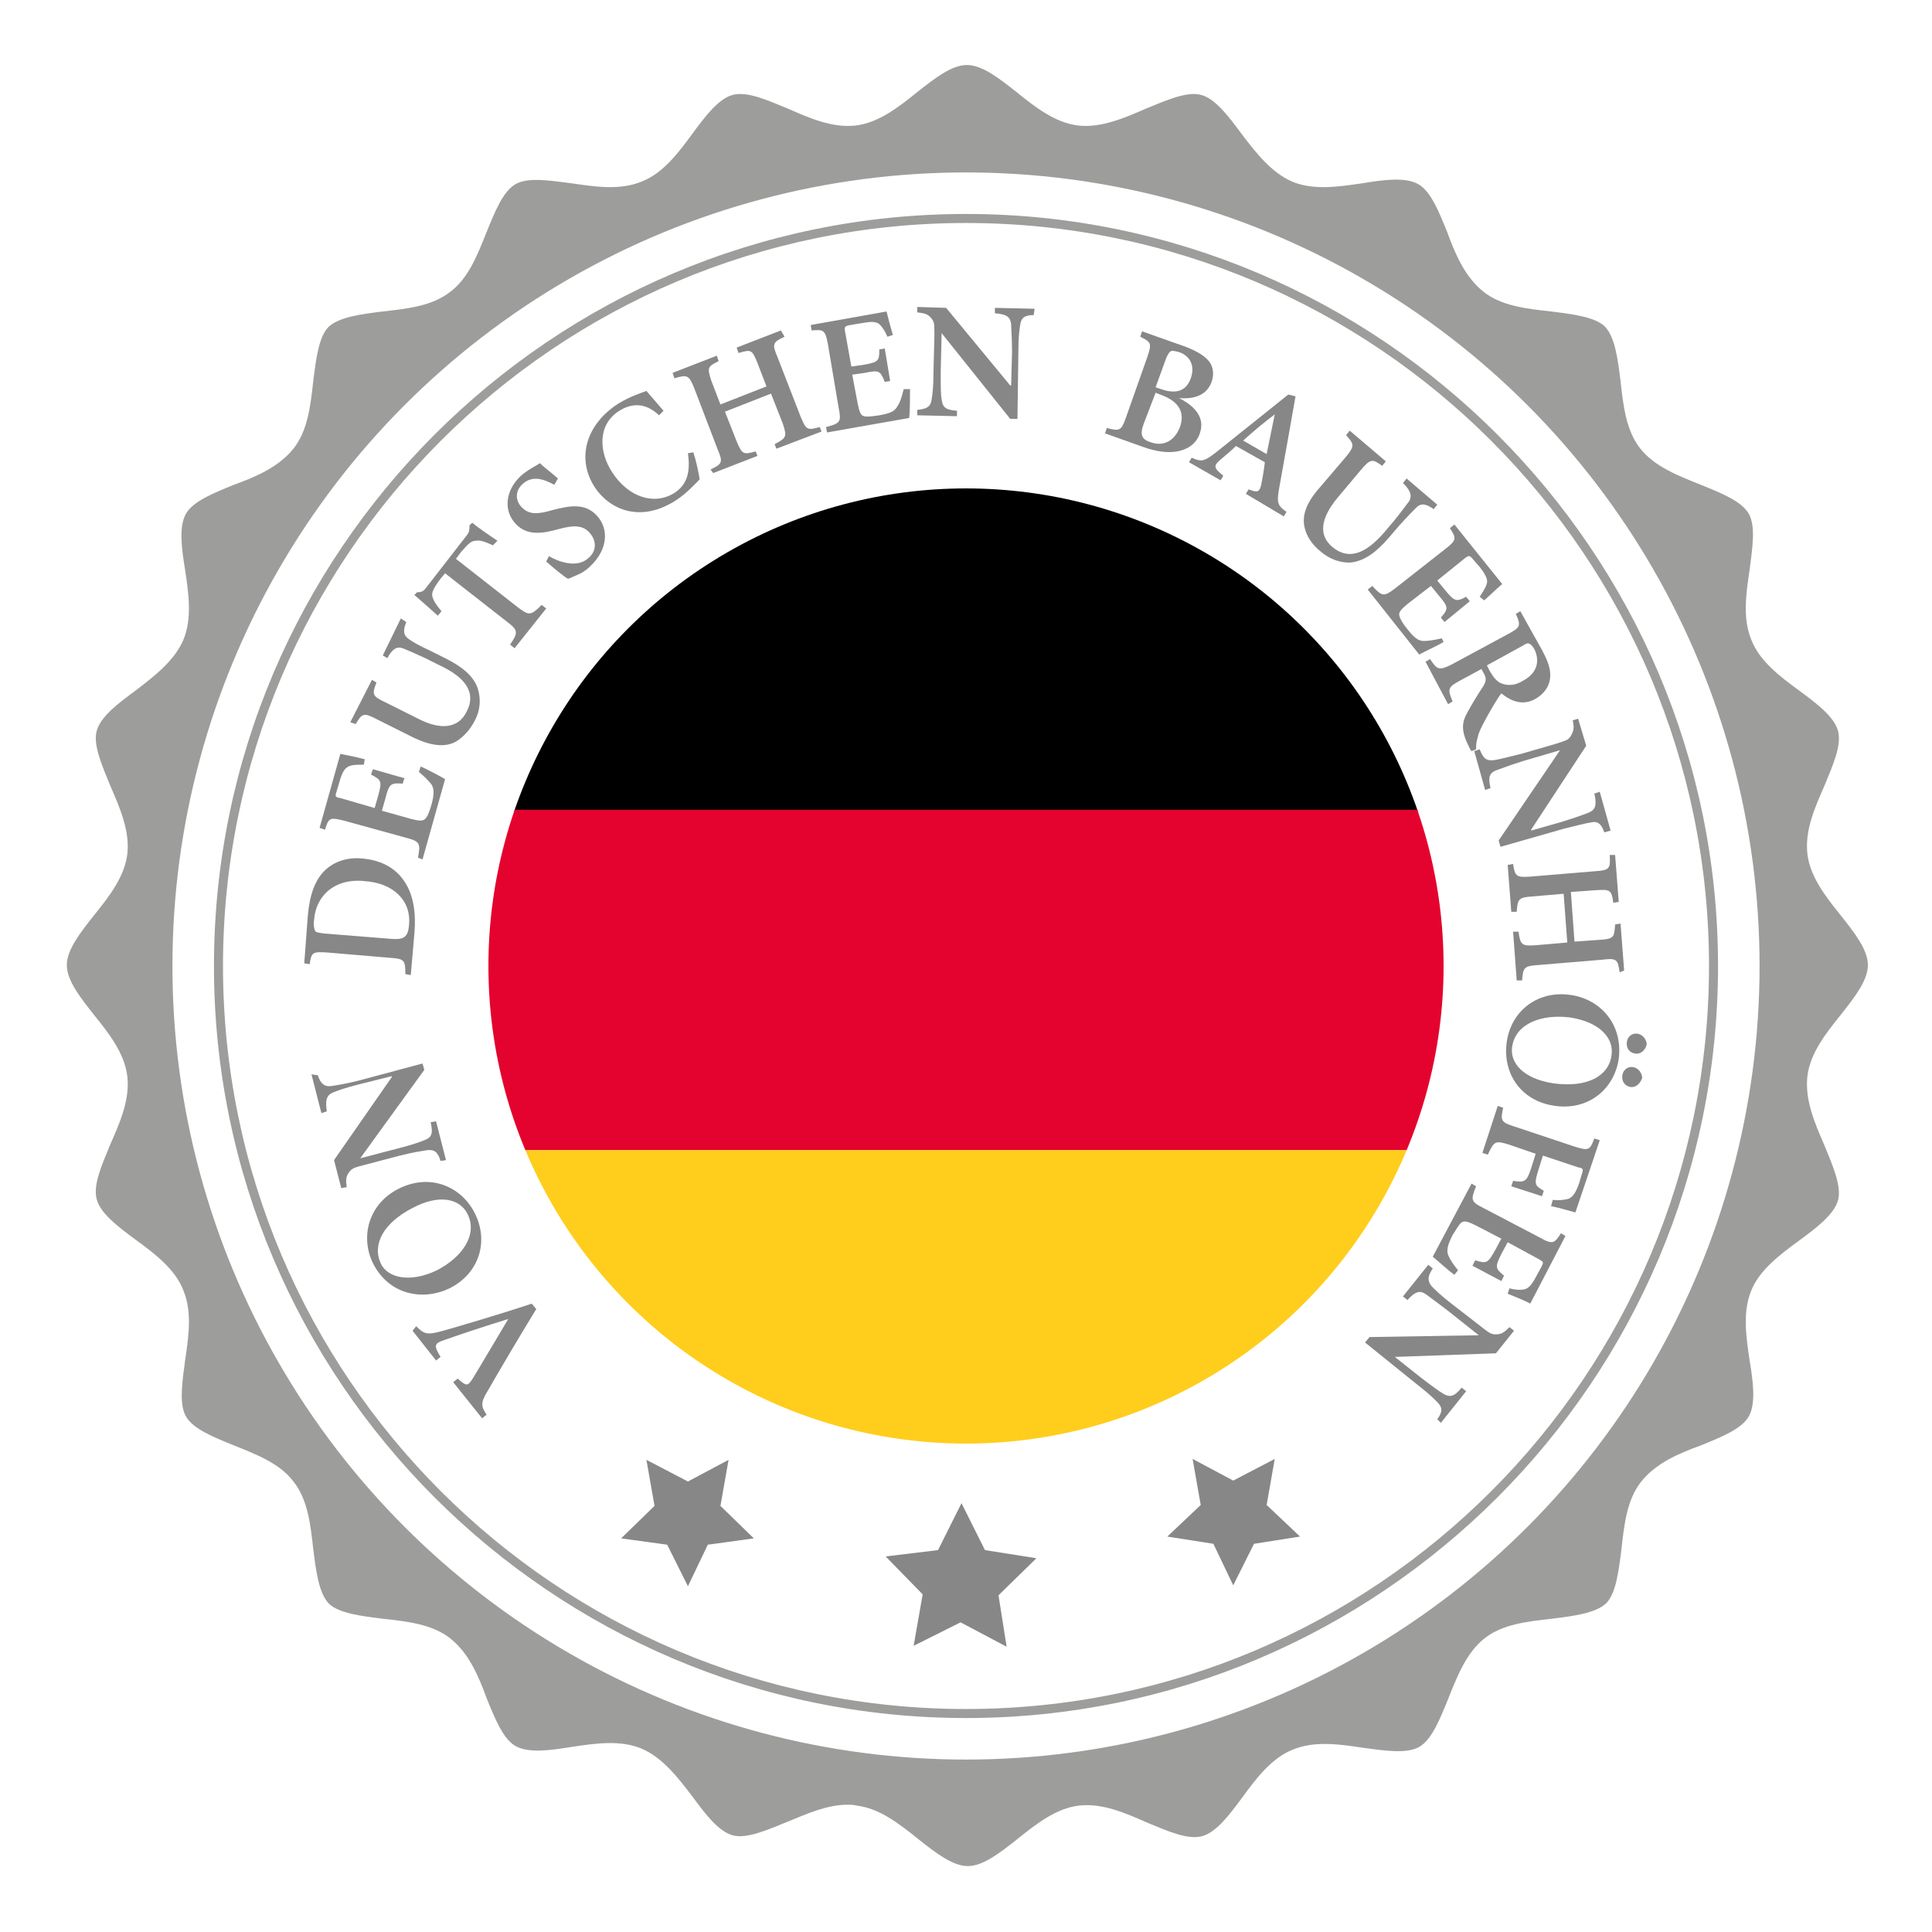
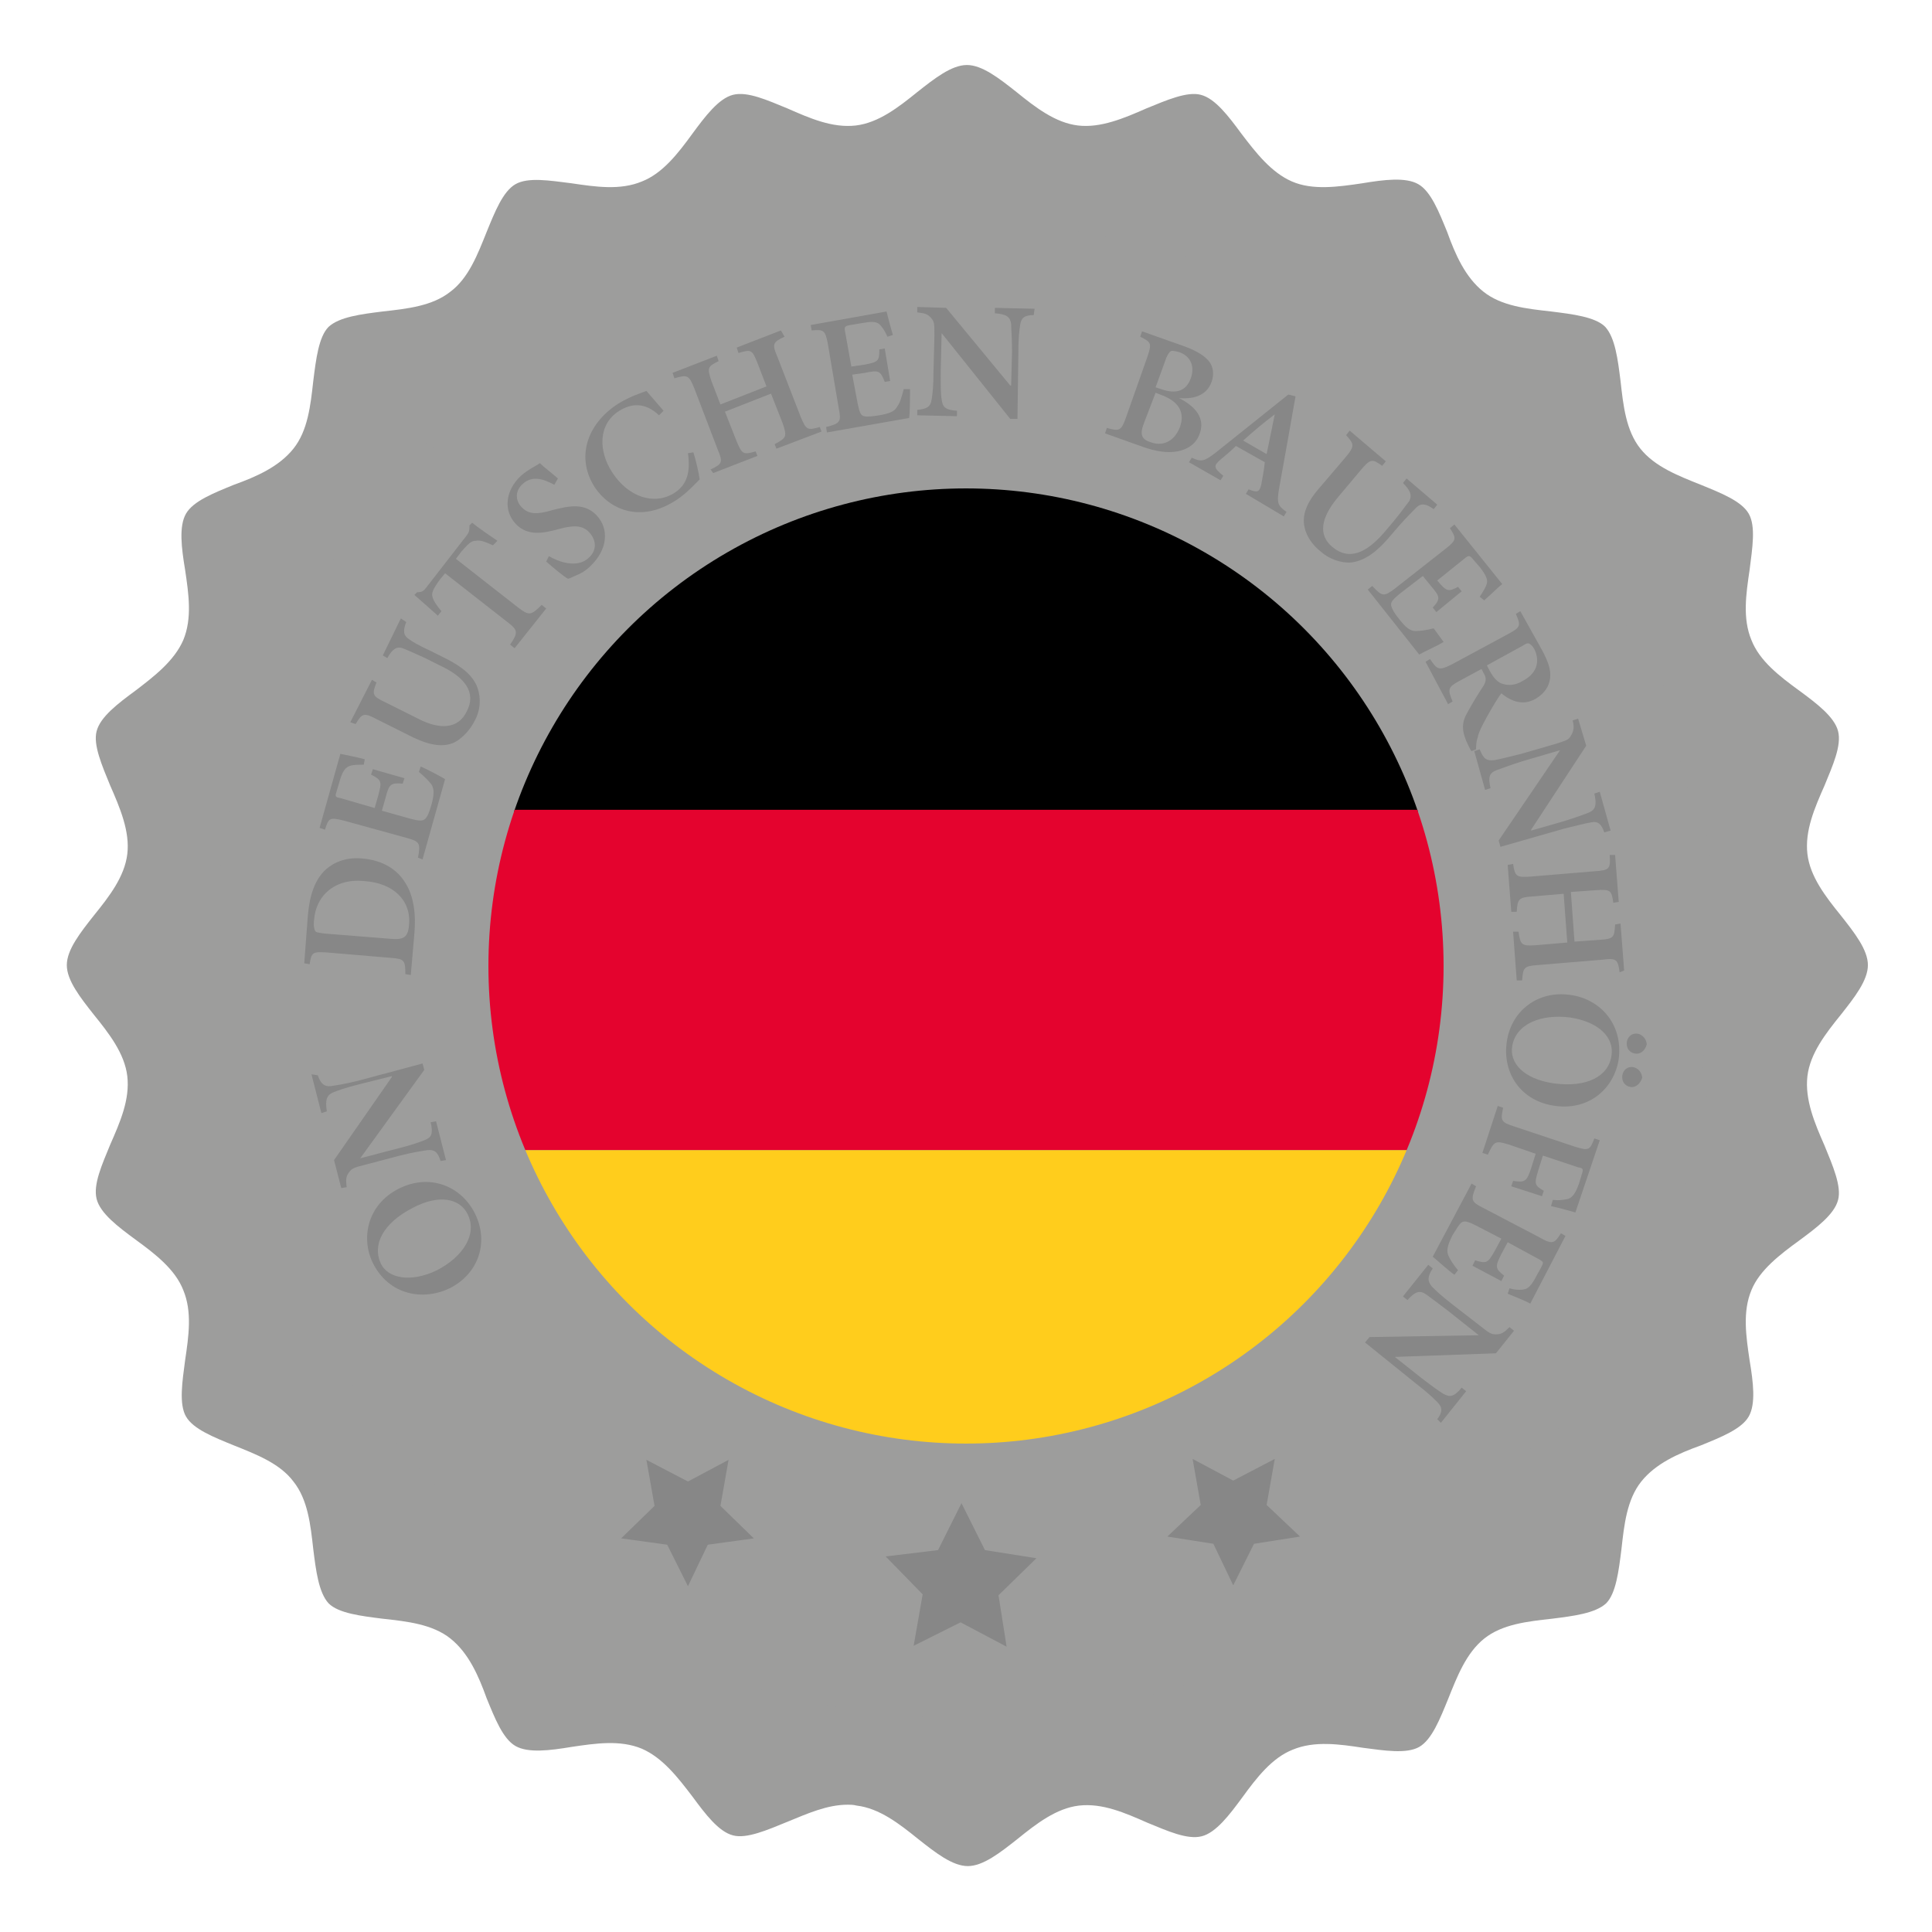
<svg xmlns="http://www.w3.org/2000/svg" xmlns:xlink="http://www.w3.org/1999/xlink" version="1.1" id="Layer_1" x="0px" y="0px" viewBox="0 0 214 214" style="enable-background:new 0 0 214 214;" xml:space="preserve" width="116" height="116">
  <style type="text/css">
	.st0{fill:#FFFFFF;}
	.st1{fill:#9D9D9C;}
	.st2{clip-path:url(#SVGID_2_);}
	.st3{fill:#E4032E;}
	.st4{fill:#FFCD1C;}
	.st5{fill:#878787;}
</style>
-   <rect class="st0" width="214" height="214" />
  <g>
    <path class="st1" d="M199.3,137.4c1.9-1.4,3.9-2.9,4.3-4.5c0.4-1.5-0.6-3.8-1.5-6c-1.1-2.5-2.2-5.1-1.9-7.7c0.3-2.5,2-4.7,3.7-6.8   c1.5-1.9,3-3.8,3-5.5c0-1.7-1.5-3.6-3-5.5c-1.7-2.1-3.4-4.3-3.7-6.8c-0.3-2.6,0.8-5.1,1.9-7.6c0.9-2.2,1.9-4.4,1.5-6   c-0.4-1.6-2.4-3.1-4.3-4.5c-2.2-1.6-4.4-3.3-5.3-5.6c-1-2.4-0.6-5.1-0.2-7.8c0.3-2.4,0.7-4.8-0.1-6.2c-0.8-1.4-3.1-2.3-5.3-3.2   c-2.5-1-5.1-2-6.7-4c-1.6-2-1.9-4.8-2.2-7.5c-0.3-2.4-0.6-4.8-1.7-6c-1.1-1.1-3.6-1.4-6-1.7c-2.7-0.3-5.5-0.6-7.5-2.2   c-2-1.6-3.1-4.1-4-6.6c-0.9-2.2-1.8-4.5-3.2-5.3c-1.4-0.8-3.8-0.5-6.2-0.1c-2.7,0.4-5.5,0.8-7.8-0.2c-2.3-1-4-3.2-5.6-5.3   c-1.4-1.9-2.9-3.9-4.5-4.3c-1.5-0.4-3.8,0.6-6,1.5c-2.5,1.1-5.1,2.2-7.6,1.9c-2.5-0.3-4.7-2-6.8-3.7c-1.9-1.5-3.8-3-5.5-3   c-1.7,0-3.6,1.5-5.5,3c-2.1,1.7-4.3,3.4-6.8,3.7c-2.6,0.3-5.1-0.8-7.6-1.9c-2.2-0.9-4.4-1.9-6-1.5c-1.6,0.4-3.1,2.4-4.5,4.3   c-1.6,2.2-3.3,4.4-5.6,5.3c-2.4,1-5.1,0.6-7.8,0.2c-2.4-0.3-4.8-0.7-6.2,0.1c-1.4,0.8-2.3,3.1-3.2,5.3c-1,2.5-2,5.1-4,6.6   c-2,1.6-4.8,1.9-7.5,2.2c-2.4,0.3-4.8,0.6-6,1.7c-1.1,1.1-1.4,3.6-1.7,6c-0.3,2.7-0.6,5.5-2.2,7.5c-1.6,2-4.1,3.1-6.6,4   c-2.2,0.9-4.5,1.8-5.3,3.2c-0.8,1.4-0.5,3.8-0.1,6.2c0.4,2.7,0.8,5.4-0.2,7.8c-1,2.3-3.2,4-5.3,5.6c-1.9,1.4-3.9,2.9-4.3,4.5   c-0.4,1.5,0.6,3.8,1.5,6c1.1,2.5,2.2,5.1,1.9,7.6c-0.3,2.5-2,4.7-3.7,6.8c-1.5,1.9-3,3.8-3,5.5c0,1.7,1.5,3.6,3,5.5   c1.7,2.1,3.4,4.3,3.7,6.8c0.3,2.6-0.8,5.1-1.9,7.6c-0.9,2.2-1.9,4.4-1.5,6c0.4,1.6,2.4,3.1,4.3,4.5c2.2,1.6,4.4,3.3,5.3,5.6   c1,2.4,0.6,5.1,0.2,7.8c-0.3,2.3-0.7,4.8,0.1,6.2c0.8,1.4,3.1,2.3,5.3,3.2c2.5,1,5.1,2,6.6,4c1.6,2,1.9,4.8,2.2,7.5   c0.3,2.4,0.6,4.8,1.7,6c1.1,1.1,3.6,1.4,6,1.7c2.7,0.3,5.5,0.6,7.5,2.2c2,1.6,3.1,4.1,4,6.6c0.9,2.2,1.8,4.5,3.2,5.3   c1.4,0.8,3.8,0.5,6.2,0.1c2.7-0.4,5.4-0.8,7.8,0.2c2.3,1,4,3.2,5.6,5.3c1.4,1.9,2.9,3.9,4.5,4.3c1.5,0.4,3.8-0.6,6-1.5   c2.2-0.9,4.4-1.9,6.7-1.9c0.3,0,0.6,0,1,0.1c2.5,0.3,4.7,2,6.8,3.7c1.9,1.5,3.8,3,5.5,3c1.7,0,3.6-1.5,5.5-3   c2.1-1.7,4.3-3.4,6.8-3.7c2.6-0.3,5.1,0.8,7.6,1.9c2.2,0.9,4.4,1.9,6,1.5c1.6-0.4,3.1-2.4,4.5-4.3c1.6-2.2,3.3-4.4,5.6-5.3   c2.4-1,5.2-0.6,7.8-0.2c2.3,0.3,4.8,0.7,6.2-0.1c1.4-0.8,2.3-3.1,3.2-5.3c1-2.5,2-5.1,4-6.7c2-1.6,4.8-1.9,7.5-2.2   c2.4-0.3,4.8-0.6,6-1.7c1.1-1.1,1.4-3.6,1.7-6c0.3-2.7,0.6-5.5,2.2-7.5c1.6-2,4.1-3.1,6.6-4c2.2-0.9,4.5-1.8,5.3-3.2   c0.8-1.4,0.5-3.8,0.1-6.2c-0.4-2.7-0.8-5.4,0.2-7.8C194.9,140.7,197.1,139,199.3,137.4z" />
-     <circle class="st0" cx="107" cy="107" r="87.9" />
    <g>
      <defs>
        <circle id="SVGID_1_" cx="107" cy="107" r="52.9" />
      </defs>
      <clipPath id="SVGID_2_">
        <use xlink:href="#SVGID_1_" style="overflow:visible;" />
      </clipPath>
      <g class="st2">
        <rect x="21.3" y="52.2" width="171.5" height="37.7" />
        <rect x="21.3" y="89.7" class="st3" width="171.5" height="37.7" />
        <rect x="21.3" y="127.4" class="st4" width="171.5" height="37.7" />
      </g>
    </g>
    <g>
-       <path class="st5" d="M46.1,146.9c0.9,0.9,1.2,1,3,0.5c1.4-0.4,5.9-1.7,9.8-3l0.5,0.6c-1.9,3.1-4.2,7-5.4,9.1    c-0.8,1.3-0.7,1.7-0.1,2.6l-0.5,0.4l-3.2-4l0.5-0.4c1,0.9,1.1,0.8,1.6,0.1c0.8-1.3,2.8-4.7,4-6.7l0,0c-2.6,0.8-5.3,1.7-7,2.3    c-1.2,0.4-1.3,0.6-0.5,1.9l-0.5,0.4l-2.6-3.3L46.1,146.9z" />
      <path class="st5" d="M44.1,131.7c3.5-1.8,7-0.3,8.5,2.7c1.6,3.2,0.4,6.7-2.8,8.3c-2.9,1.4-6.7,0.8-8.5-2.8    C39.9,137,40.8,133.4,44.1,131.7z M48.4,140.7c2.9-1.5,4.5-4,3.4-6.2c-0.8-1.7-3.1-2.3-6.1-0.7c-3.3,1.7-4.5,4.1-3.5,6.2    C43,141.6,45.5,142.1,48.4,140.7z" />
      <path class="st5" d="M35.2,119.1c0.3,0.9,0.7,1.3,1.5,1.2c0.6-0.1,1.4-0.2,3-0.6l7.1-1.9l0.2,0.7l-7.1,9.8l0,0l4.2-1.1    c1.6-0.4,2.4-0.7,2.9-0.9c0.8-0.3,1-0.7,0.7-2l0.6-0.1l1.1,4.3l-0.6,0.1c-0.3-1-0.7-1.3-1.5-1.2c-0.6,0.1-1.4,0.2-3,0.6l-3.8,1    c-1.2,0.3-1.5,0.4-1.8,0.8c-0.4,0.5-0.4,0.9-0.3,1.7l-0.6,0.1l-0.8-3.1l6.4-9.2l0-0.1l-3.6,0.9c-1.6,0.4-2.4,0.7-2.9,0.9    c-0.7,0.3-0.9,0.8-0.7,2.1l-0.6,0.2l-1.1-4.3L35.2,119.1z" />
      <path class="st5" d="M34.1,101.4c0.2-2.3,0.8-4,2-5.1c0.9-0.8,2.3-1.4,4.1-1.2c2.2,0.2,3.8,1.2,4.7,2.7c0.9,1.4,1.2,3.4,1,5.6    l-0.4,4.6l-0.6-0.1c0-1.5-0.1-1.7-1.6-1.8l-7.1-0.6c-1.6-0.1-1.7,0-1.9,1.3l-0.6-0.1L34.1,101.4z M43.4,104    c1.3,0.1,1.8-0.2,1.9-1.5c0.3-2.8-1.8-4.7-4.9-4.9c-1.8-0.2-3.3,0.3-4.3,1.3c-0.7,0.7-1.2,1.7-1.3,2.9c-0.1,0.7,0,1.1,0.1,1.3    c0.1,0.2,0.4,0.2,1,0.3L43.4,104z" />
      <path class="st5" d="M46.6,84.9c0.7,0.3,2.2,1.1,2.7,1.4l-2.5,8.9L46.3,95c0.3-1.6,0.2-1.8-1.3-2.2l-6.9-1.9    c-1.6-0.4-1.7-0.3-2.1,1l-0.6-0.2l2.3-8.2c0.4,0.1,1.6,0.3,2.7,0.6l-0.1,0.6c-0.7,0-1.3,0-1.7,0.2s-0.7,0.6-1,1.7l-0.3,1    c-0.2,0.6-0.2,0.7,0.4,0.8l3.8,1.1l0.4-1.4c0.4-1.5,0.4-1.7-0.8-2.3l0.2-0.6l3.5,1l-0.2,0.6c-1.3-0.1-1.5,0-1.9,1.6l-0.4,1.4    l3.2,0.9c0.8,0.2,1.3,0.3,1.6,0c0.3-0.3,0.5-0.9,0.7-1.6c0.3-1.1,0.3-1.7,0-2.2c-0.3-0.4-0.8-0.9-1.4-1.4L46.6,84.9z" />
      <path class="st5" d="M45,68.9c-0.4,1-0.3,1.5,0.3,1.9c0.4,0.3,1.1,0.7,2.4,1.3l1.6,0.8c1.8,0.9,3.1,1.9,3.6,3.3    c0.4,1.2,0.3,2.5-0.3,3.6c-0.5,1-1.3,1.9-2.2,2.4c-1.2,0.6-2.7,0.4-4.6-0.5l-4-2c-1.5-0.8-1.7-0.7-2.4,0.5L38.8,80l2.4-4.7    l0.5,0.3c-0.5,1.3-0.5,1.5,1,2.2l3.6,1.8c2.5,1.3,4.5,1.1,5.4-0.8c1.1-2.1-0.2-3.8-3-5.1l-1.6-0.8c-1.3-0.6-2-0.9-2.5-1.1    c-0.6-0.2-1.1,0-1.7,1.1l-0.5-0.3l2-4.1L45,68.9z" />
      <path class="st5" d="M54.6,60.4c-0.9-0.4-1.4-0.6-1.9-0.5c-0.5,0-0.8,0.3-1.6,1.2l-0.6,0.8l6.9,5.4c1.2,0.9,1.4,0.9,2.6-0.3    l0.5,0.4L57,71.8l-0.5-0.4c0.9-1.3,0.9-1.6-0.3-2.5l-6.9-5.4l-0.5,0.6c-0.9,1.2-1,1.6-0.9,2c0.1,0.4,0.4,0.9,1,1.6l-0.4,0.5    c-0.9-0.8-1.9-1.7-2.6-2.3l0.3-0.3c0.5,0,0.7-0.1,1-0.5l4.5-5.8c0.3-0.4,0.3-0.6,0.3-1.1l0.3-0.3c0.6,0.5,1.9,1.4,2.8,2L54.6,60.4    z" />
      <path class="st5" d="M61.4,53.7c-1.1-0.6-2.4-1.1-3.5-0.1c-0.9,0.8-0.8,1.9-0.1,2.6c0.8,0.8,1.7,0.8,3.4,0.3    c1.9-0.5,3.6-0.8,4.9,0.6c1.4,1.5,1.2,3.8-0.7,5.6c-0.5,0.5-1,0.8-1.5,1c-0.5,0.2-0.8,0.4-1,0.4c-0.4-0.2-1.6-1.2-2.4-1.9l0.3-0.6    c1,0.6,3.1,1.4,4.4,0.2c0.9-0.8,0.9-1.9,0.1-2.8c-0.8-0.9-1.9-0.8-3.4-0.4c-1.8,0.5-3.5,0.8-4.8-0.6c-1.3-1.4-1.2-3.6,0.6-5.3    c0.8-0.7,1.7-1.1,2.1-1.4c0.5,0.5,1.1,0.9,2,1.7L61.4,53.7z" />
      <path class="st5" d="M76.8,50.1c0.3,0.9,0.6,2.3,0.7,3c-0.4,0.4-1.5,1.6-2.6,2.3c-4,2.6-7.4,1-9-1.4c-2.1-3.2-1-7,2.6-9.3    c1.3-0.8,2.6-1.2,3.1-1.4c0.7,0.8,1.2,1.4,1.9,2.2L73,46c-1.6-1.5-3.1-1.3-4.4-0.5c-2.4,1.5-2.3,4.5-0.8,6.8    c1.8,2.8,4.7,3.7,6.9,2.3c1.4-0.9,1.8-2.3,1.5-4.4L76.8,50.1z" />
      <path class="st5" d="M86.9,37.3c-1.3,0.6-1.4,0.8-0.8,2.2l2.6,6.7c0.6,1.4,0.7,1.5,2.1,1.1l0.2,0.5l-5,1.9l-0.2-0.5    c1.3-0.7,1.4-0.8,0.9-2.3l-1.3-3.3l-5.1,2l1.3,3.3c0.6,1.4,0.7,1.5,2.1,1.1l0.2,0.5l-4.9,1.9L78.7,52c1.3-0.6,1.4-0.8,0.8-2.2    L76.9,43c-0.6-1.5-0.8-1.5-2.2-1.1l-0.2-0.6l4.9-1.9l0.2,0.6c-1.2,0.6-1.3,0.7-0.8,2.2l1,2.6l5.1-2l-1-2.6    c-0.6-1.5-0.7-1.5-2.1-1.1l-0.2-0.6l4.9-1.9L86.9,37.3z" />
      <path class="st5" d="M100.8,43.2c0,0.7,0,2.5-0.1,3.1l-9.1,1.6l-0.1-0.6c1.6-0.4,1.7-0.6,1.4-2.1l-1.2-7.1    c-0.3-1.6-0.5-1.6-1.8-1.5L89.8,36l8.4-1.5c0.1,0.4,0.4,1.6,0.7,2.6l-0.6,0.2c-0.3-0.7-0.6-1.1-0.9-1.4c-0.4-0.3-0.9-0.3-2-0.1    L94.2,36c-0.6,0.1-0.7,0.2-0.6,0.7l0.7,3.9l1.4-0.2c1.6-0.3,1.7-0.4,1.7-1.7l0.6-0.1l0.6,3.6l-0.6,0.1c-0.5-1.3-0.7-1.3-2.2-1    l-1.4,0.2l0.6,3.2c0.2,0.9,0.3,1.3,0.7,1.4c0.4,0.1,1,0,1.7-0.1c1.1-0.2,1.7-0.4,2-1c0.3-0.4,0.5-1.1,0.7-1.9H100.8z" />
      <path class="st5" d="M114.5,34.9c-1,0-1.4,0.3-1.5,1.1c-0.1,0.6-0.2,1.4-0.2,3.1l-0.1,7.3l-0.8,0l-7.6-9.5h0l-0.1,4.3    c0,1.6,0,2.5,0.1,3c0.1,0.9,0.4,1.2,1.7,1.3l0,0.6l-4.4-0.1l0-0.6c1-0.1,1.5-0.3,1.6-1.2c0.1-0.6,0.2-1.4,0.2-3.1l0.1-3.9    c0-1.3,0-1.5-0.3-1.9c-0.4-0.5-0.7-0.6-1.6-0.7l0-0.6l3.2,0.1l7.1,8.6l0.1,0l0.1-3.7c0-1.7-0.1-2.5-0.1-3.1    c-0.1-0.8-0.5-1.1-1.8-1.2l0-0.6l4.4,0.1L114.5,34.9z" />
      <path class="st5" d="M130.6,44.1c1.8,0.9,2.9,2.2,2.3,3.9c-0.4,1.2-1.4,1.8-2.5,2c-1.1,0.2-2.4,0-3.8-0.5l-4.2-1.5l0.2-0.6    c1.4,0.4,1.6,0.3,2.1-1.1l2.4-6.8c0.5-1.5,0.4-1.6-0.8-2.2l0.2-0.6l4.8,1.7c1.3,0.5,2.1,1,2.6,1.6c0.5,0.6,0.6,1.5,0.3,2.3    C133.6,44,131.9,44.2,130.6,44.1L130.6,44.1z M126.7,46.9c-0.5,1.3-0.2,1.8,0.8,2.1c1.1,0.4,2.5,0.1,3.2-1.7    c0.6-1.7-0.2-2.9-2.2-3.6l-0.5-0.2L126.7,46.9z M128.6,43.1c1.7,0.6,2.8,0.2,3.3-1.2c0.5-1.4-0.1-2.5-1.3-2.9    c-0.4-0.1-0.8-0.2-0.9-0.1c-0.2,0.1-0.3,0.3-0.5,0.7l-1.2,3.3L128.6,43.1z" />
      <path class="st5" d="M138,54.7l0.3-0.5c1,0.4,1.2,0.3,1.4-0.5c0.1-0.6,0.3-1.5,0.4-2.5l-3.2-1.8c-0.5,0.5-1.1,1-1.7,1.5    c-0.8,0.7-0.8,0.9,0.3,1.8l-0.3,0.5l-3.5-2l0.3-0.5c1.1,0.5,1.4,0.4,2.7-0.6l8-6.4l0.8,0.2c-0.6,3.4-1.2,6.8-1.8,10.1    c-0.3,1.7-0.2,2,0.8,2.7l-0.3,0.5L138,54.7z M141.2,45.9L141.2,45.9c-1.2,0.9-2.4,1.9-3.5,2.9l2.6,1.5L141.2,45.9z" />
      <path class="st5" d="M158.8,56.4c-0.8-0.6-1.4-0.7-1.9-0.2c-0.4,0.4-0.9,0.9-1.9,2l-1.2,1.4c-1.3,1.5-2.6,2.5-4.1,2.7    c-1.2,0.1-2.5-0.4-3.4-1.2c-0.9-0.7-1.6-1.7-1.8-2.7c-0.3-1.3,0.2-2.7,1.6-4.3l2.9-3.4c1.1-1.3,1-1.5,0.1-2.5l0.4-0.5l4,3.4    l-0.4,0.5c-1.1-0.8-1.3-0.8-2.4,0.5l-2.6,3.1c-1.8,2.2-2.1,4.1-0.5,5.4c1.8,1.5,3.7,0.7,5.7-1.6l1.1-1.3c0.9-1.1,1.3-1.7,1.7-2.2    c0.3-0.6,0.2-1.1-0.7-2l0.4-0.5l3.4,2.9L158.8,56.4z" />
-       <path class="st5" d="M159.9,71.1c-0.6,0.4-2.2,1.1-2.7,1.4l-5.7-7.2l0.5-0.4c1.1,1.2,1.3,1.2,2.5,0.3l5.6-4.4    c1.3-1,1.2-1.2,0.5-2.3l0.5-0.4l5.3,6.6c-0.3,0.2-1.2,1.1-2,1.8l-0.5-0.4c0.4-0.6,0.7-1.1,0.8-1.5c0.1-0.4-0.1-0.9-0.8-1.8    l-0.7-0.8c-0.4-0.5-0.5-0.5-0.9-0.2l-3.1,2.5l0.9,1.1c1,1.2,1.2,1.3,2.3,0.7l0.4,0.5l-2.8,2.3l-0.4-0.5c0.9-1,0.8-1.2-0.2-2.4    l-0.9-1.1l-2.6,2c-0.7,0.6-1,0.9-0.9,1.3c0.1,0.4,0.4,0.9,0.9,1.5c0.7,0.9,1.2,1.3,1.8,1.3c0.5,0,1.2-0.1,2-0.3L159.9,71.1z" />
+       <path class="st5" d="M159.9,71.1c-0.6,0.4-2.2,1.1-2.7,1.4l-5.7-7.2l0.5-0.4c1.1,1.2,1.3,1.2,2.5,0.3l5.6-4.4    c1.3-1,1.2-1.2,0.5-2.3l0.5-0.4l5.3,6.6c-0.3,0.2-1.2,1.1-2,1.8l-0.5-0.4c0.4-0.6,0.7-1.1,0.8-1.5c0.1-0.4-0.1-0.9-0.8-1.8    l-0.7-0.8c-0.4-0.5-0.5-0.5-0.9-0.2l-3.1,2.5c1,1.2,1.2,1.3,2.3,0.7l0.4,0.5l-2.8,2.3l-0.4-0.5c0.9-1,0.8-1.2-0.2-2.4    l-0.9-1.1l-2.6,2c-0.7,0.6-1,0.9-0.9,1.3c0.1,0.4,0.4,0.9,0.9,1.5c0.7,0.9,1.2,1.3,1.8,1.3c0.5,0,1.2-0.1,2-0.3L159.9,71.1z" />
      <path class="st5" d="M163,83.2c-0.1-0.1-0.2-0.3-0.3-0.5c-0.9-1.8-0.8-2.7-0.1-3.9c0.5-0.9,1.1-1.9,1.7-2.8c0.3-0.5,0.4-0.9,0-1.5    l-0.2-0.4l-2.4,1.3c-1.3,0.7-1.4,0.9-0.8,2.3l-0.5,0.3l-2.5-4.7l0.5-0.3c0.8,1.2,1,1.3,2.4,0.6l6.3-3.4c1.3-0.7,1.4-0.9,0.8-2.2    l0.5-0.3l2.4,4.3c0.7,1.3,1,2.2,0.9,3.1c-0.1,0.9-0.6,1.7-1.6,2.3c-1.4,0.8-2.7,0.3-3.8-0.6c-0.4,0.5-1.1,1.7-1.6,2.6    c-0.6,1.1-0.9,1.7-1,2.2c-0.2,0.6-0.2,1-0.2,1.4L163,83.2z M165,74.3c0.4,0.7,0.8,1.2,1.3,1.4c0.8,0.3,1.6,0.2,2.4-0.3    c1.7-0.9,1.8-2.3,1.3-3.4c-0.2-0.4-0.4-0.6-0.6-0.7c-0.2-0.1-0.4,0-0.7,0.2l-4,2.2L165,74.3z" />
      <path class="st5" d="M177.7,92.2c-0.3-0.9-0.7-1.3-1.5-1.1c-0.6,0.1-1.4,0.3-3,0.7l-7,2l-0.2-0.7l6.8-10l0,0l-4.1,1.2    c-1.6,0.5-2.3,0.8-2.9,1c-0.8,0.3-1,0.7-0.7,2l-0.6,0.2l-1.2-4.3l0.6-0.2c0.4,1,0.7,1.3,1.6,1.2c0.6-0.1,1.4-0.3,3-0.7l3.8-1.1    c1.2-0.4,1.4-0.4,1.7-0.9c0.3-0.5,0.4-0.9,0.2-1.7l0.6-0.2l0.9,3l-6.1,9.3l0,0.1l3.5-1c1.6-0.5,2.4-0.8,2.9-1    c0.7-0.3,0.9-0.8,0.6-2.1l0.6-0.2l1.2,4.3L177.7,92.2z" />
      <path class="st5" d="M179.4,107.7c-0.2-1.4-0.3-1.6-1.9-1.4l-7.2,0.6c-1.5,0.1-1.6,0.3-1.7,1.7l-0.6,0l-0.4-5.4l0.6,0    c0.2,1.5,0.4,1.6,1.9,1.5l3.5-0.3l-0.4-5.4l-3.5,0.3c-1.5,0.1-1.6,0.3-1.7,1.7l-0.6,0l-0.4-5.2l0.6-0.1c0.2,1.4,0.4,1.5,1.9,1.4    l7.2-0.6c1.6-0.1,1.7-0.3,1.6-1.8l0.6,0l0.4,5.2l-0.6,0.1c-0.2-1.4-0.3-1.5-1.9-1.4l-2.8,0.2l0.4,5.5l2.8-0.2    c1.6-0.1,1.6-0.3,1.7-1.7l0.6-0.1l0.4,5.2L179.4,107.7z" />
      <path class="st5" d="M172.3,122.5c-3.9-0.5-5.9-3.7-5.4-7.1c0.5-3.5,3.5-5.7,7-5.2c3.2,0.4,5.9,3.1,5.4,7.1    C178.8,120.6,176,123,172.3,122.5z M173.9,112.7c-3.2-0.4-6,0.7-6.4,3.2c-0.3,1.8,1.2,3.6,4.6,4.1c3.7,0.5,6.1-0.8,6.4-3.1    C178.8,115,177.2,113.2,173.9,112.7z M180.6,120.4c-0.6-0.1-1-0.6-0.9-1.3c0.1-0.6,0.6-1,1.2-0.9c0.6,0.1,1,0.7,1,1.2    C181.7,120,181.2,120.5,180.6,120.4z M181.1,116.7c-0.6-0.1-1-0.6-0.9-1.3c0.1-0.6,0.6-1,1.2-0.9c0.6,0.1,1,0.7,1,1.2    C182.2,116.4,181.7,116.8,181.1,116.7z" />
      <path class="st5" d="M172,132.9c0.7,0.1,1.2,0,1.7-0.1c0.5-0.2,0.8-0.6,1.2-1.7l0.3-1c0.2-0.6,0.2-0.7-0.4-0.8l-3.9-1.3l-0.5,1.6    c-0.5,1.6-0.4,1.7,0.6,2.3l-0.2,0.6l-3.4-1.1l0.2-0.6c1.3,0.2,1.5,0.1,2-1.4l0.5-1.6l-2.9-1c-1.6-0.5-1.7-0.4-2.4,1.1l-0.6-0.2    l1.7-5.2l0.6,0.2c-0.3,1.4-0.3,1.6,1.3,2.1l6.6,2.2c1.6,0.5,1.7,0.4,2.2-0.9l0.6,0.2l-2.7,8c-0.4-0.1-1.7-0.5-2.7-0.7L172,132.9z" />
      <path class="st5" d="M161.1,141.2c-0.6-0.4-1.9-1.6-2.4-2l4.3-8.1l0.5,0.3c-0.6,1.5-0.6,1.7,0.8,2.4l6.3,3.3    c1.4,0.8,1.6,0.6,2.3-0.5l0.5,0.3l-3.9,7.5c-0.3-0.2-1.5-0.7-2.5-1.1l0.2-0.6c0.7,0.2,1.3,0.2,1.7,0.1c0.4-0.1,0.8-0.5,1.3-1.5    l0.5-0.9c0.3-0.6,0.3-0.6-0.2-0.9l-3.5-1.9l-0.7,1.3c-0.7,1.4-0.7,1.6,0.3,2.4l-0.3,0.6l-3.2-1.7l0.3-0.6c1.3,0.4,1.4,0.3,2.2-1.1    l0.7-1.3l-2.9-1.5c-0.8-0.4-1.2-0.5-1.5-0.3c-0.3,0.2-0.6,0.8-1,1.4c-0.5,1-0.7,1.6-0.5,2.2c0.2,0.5,0.6,1.1,1.1,1.7L161.1,141.2z    " />
      <path class="st5" d="M159.2,157.2c0.6-0.8,0.6-1.3,0-1.9c-0.4-0.4-1-1-2.3-2l-5.7-4.6l0.5-0.6l12.1-0.2l0,0l-3.4-2.7    c-1.3-1-2-1.5-2.4-1.8c-0.7-0.5-1.2-0.4-2.1,0.6l-0.5-0.4l2.8-3.5l0.5,0.4c-0.6,0.9-0.6,1.4-0.1,2c0.4,0.4,1,1,2.3,2l3.1,2.4    c1,0.8,1.2,0.9,1.7,0.9c0.6,0,0.9-0.2,1.5-0.8l0.5,0.4l-2,2.5l-11.2,0.4l0,0l2.9,2.3c1.3,1,2,1.5,2.5,1.8c0.7,0.4,1.2,0.3,2-0.7    l0.5,0.4l-2.8,3.5L159.2,157.2z" />
    </g>
    <g>
      <path class="st1" d="M107,190.3c-45.9,0-83.3-37.4-83.3-83.3c0-45.9,37.4-83.3,83.3-83.3s83.3,37.4,83.3,83.3    C190.3,152.9,152.9,190.3,107,190.3z M107,24.7c-45.4,0-82.3,36.9-82.3,82.3c0,45.4,36.9,82.3,82.3,82.3    c45.4,0,82.3-36.9,82.3-82.3C189.3,61.6,152.4,24.7,107,24.7z" />
    </g>
    <polygon class="st5" points="109.1,171.7 114.8,172.6 110.6,176.7 111.5,182.4 106.4,179.7 101.2,182.3 102.2,176.6 98.1,172.4    103.9,171.7 106.5,166.5  " />
    <polygon class="st5" points="136.6,164 141.2,161.6 140.3,166.7 144,170.2 138.9,171 136.6,175.6 134.4,171 129.3,170.2 133,166.7    132.1,161.6  " />
    <polygon class="st5" points="76.2,164.1 80.7,161.7 79.8,166.8 83.5,170.4 78.4,171.1 76.2,175.7 73.9,171.1 68.8,170.4    72.5,166.8 71.6,161.7  " />
  </g>
</svg>